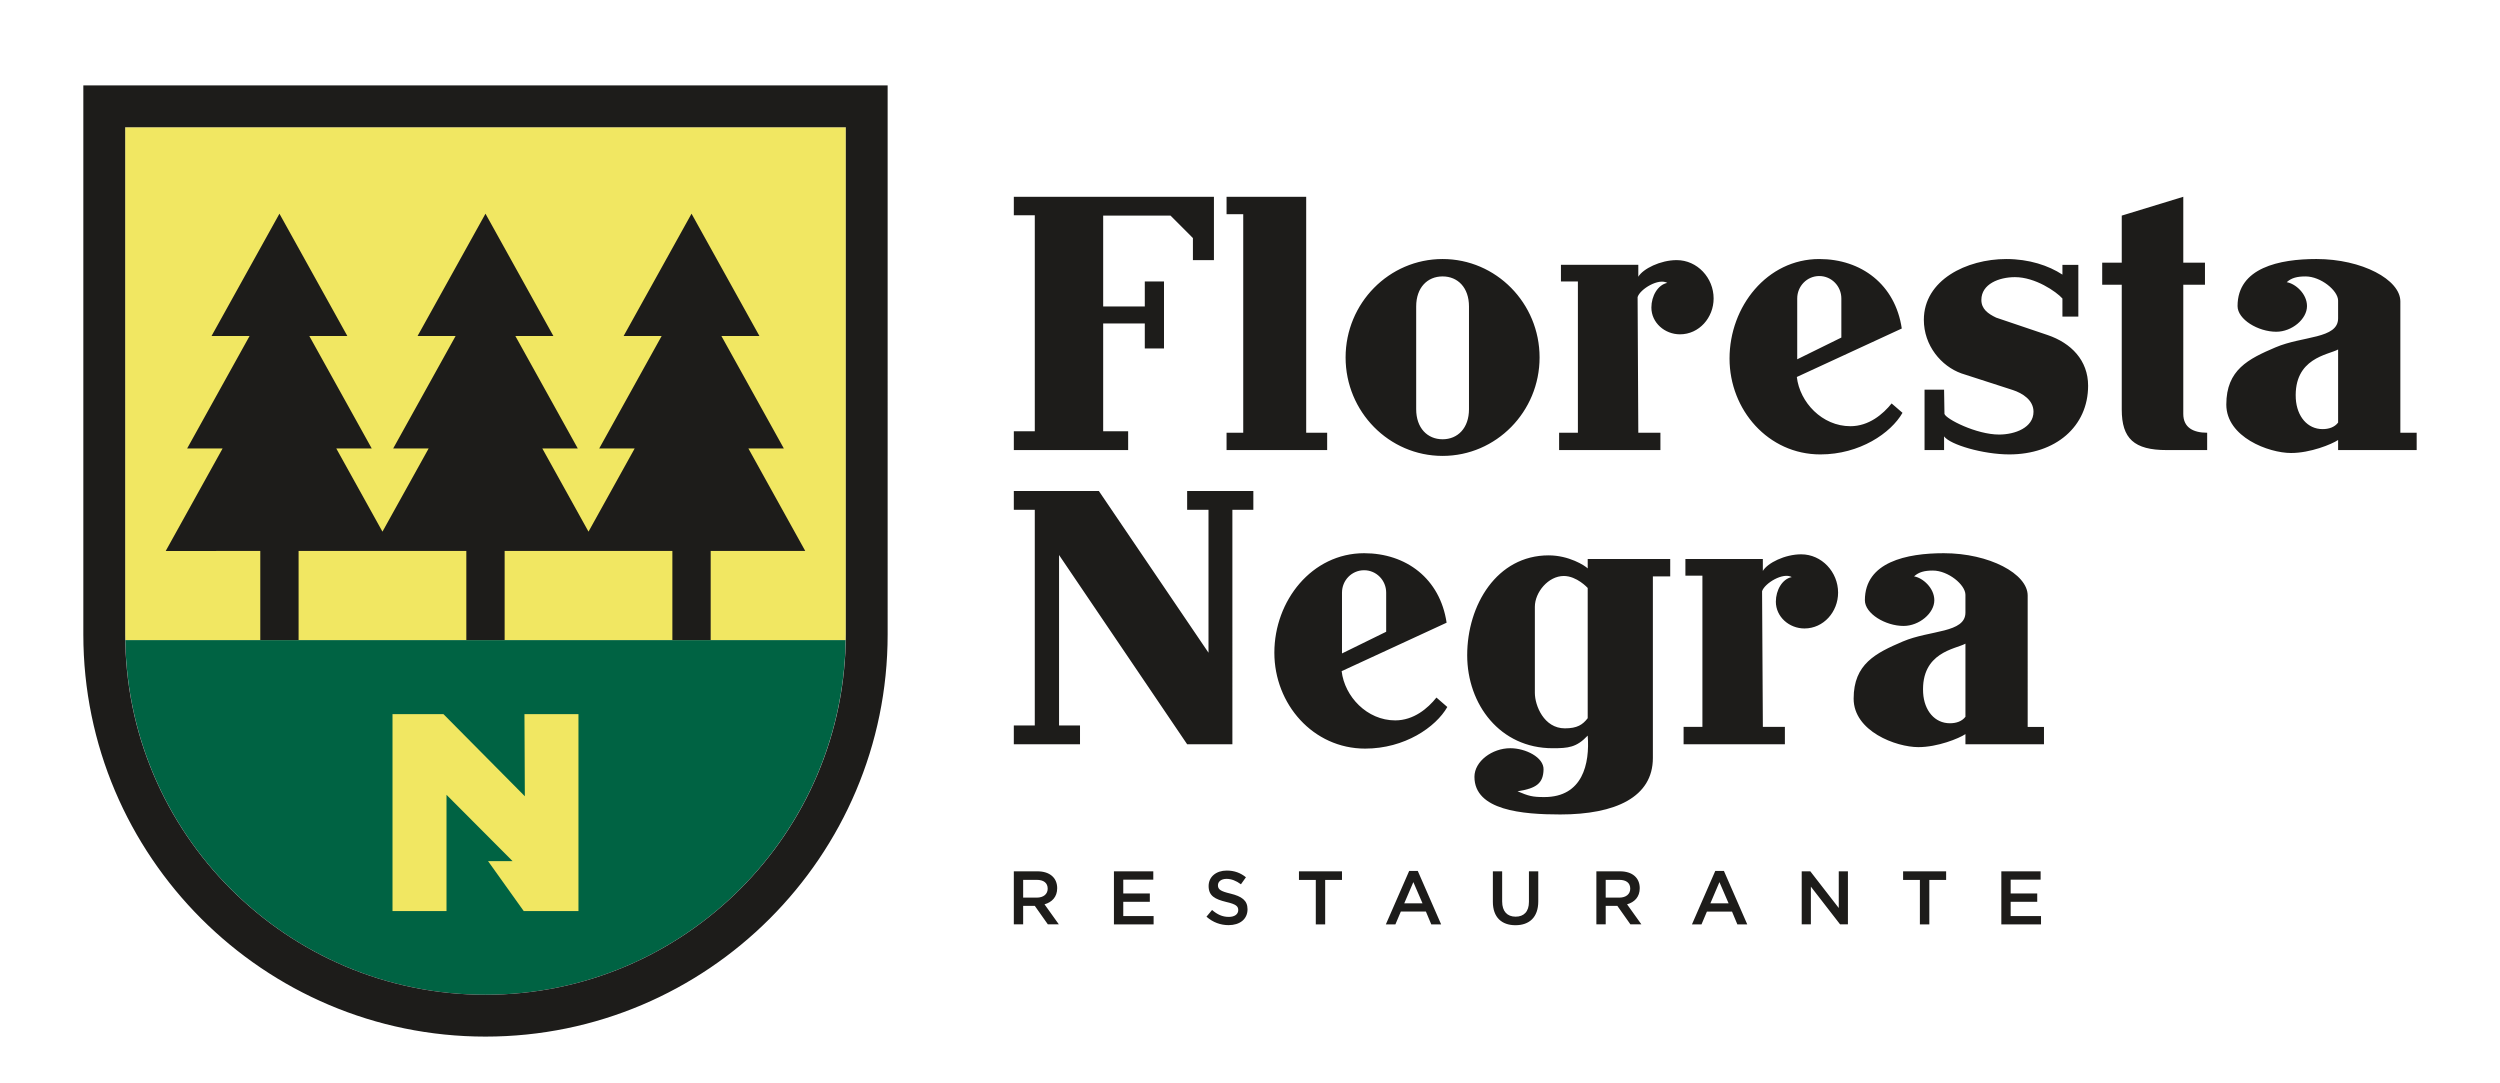
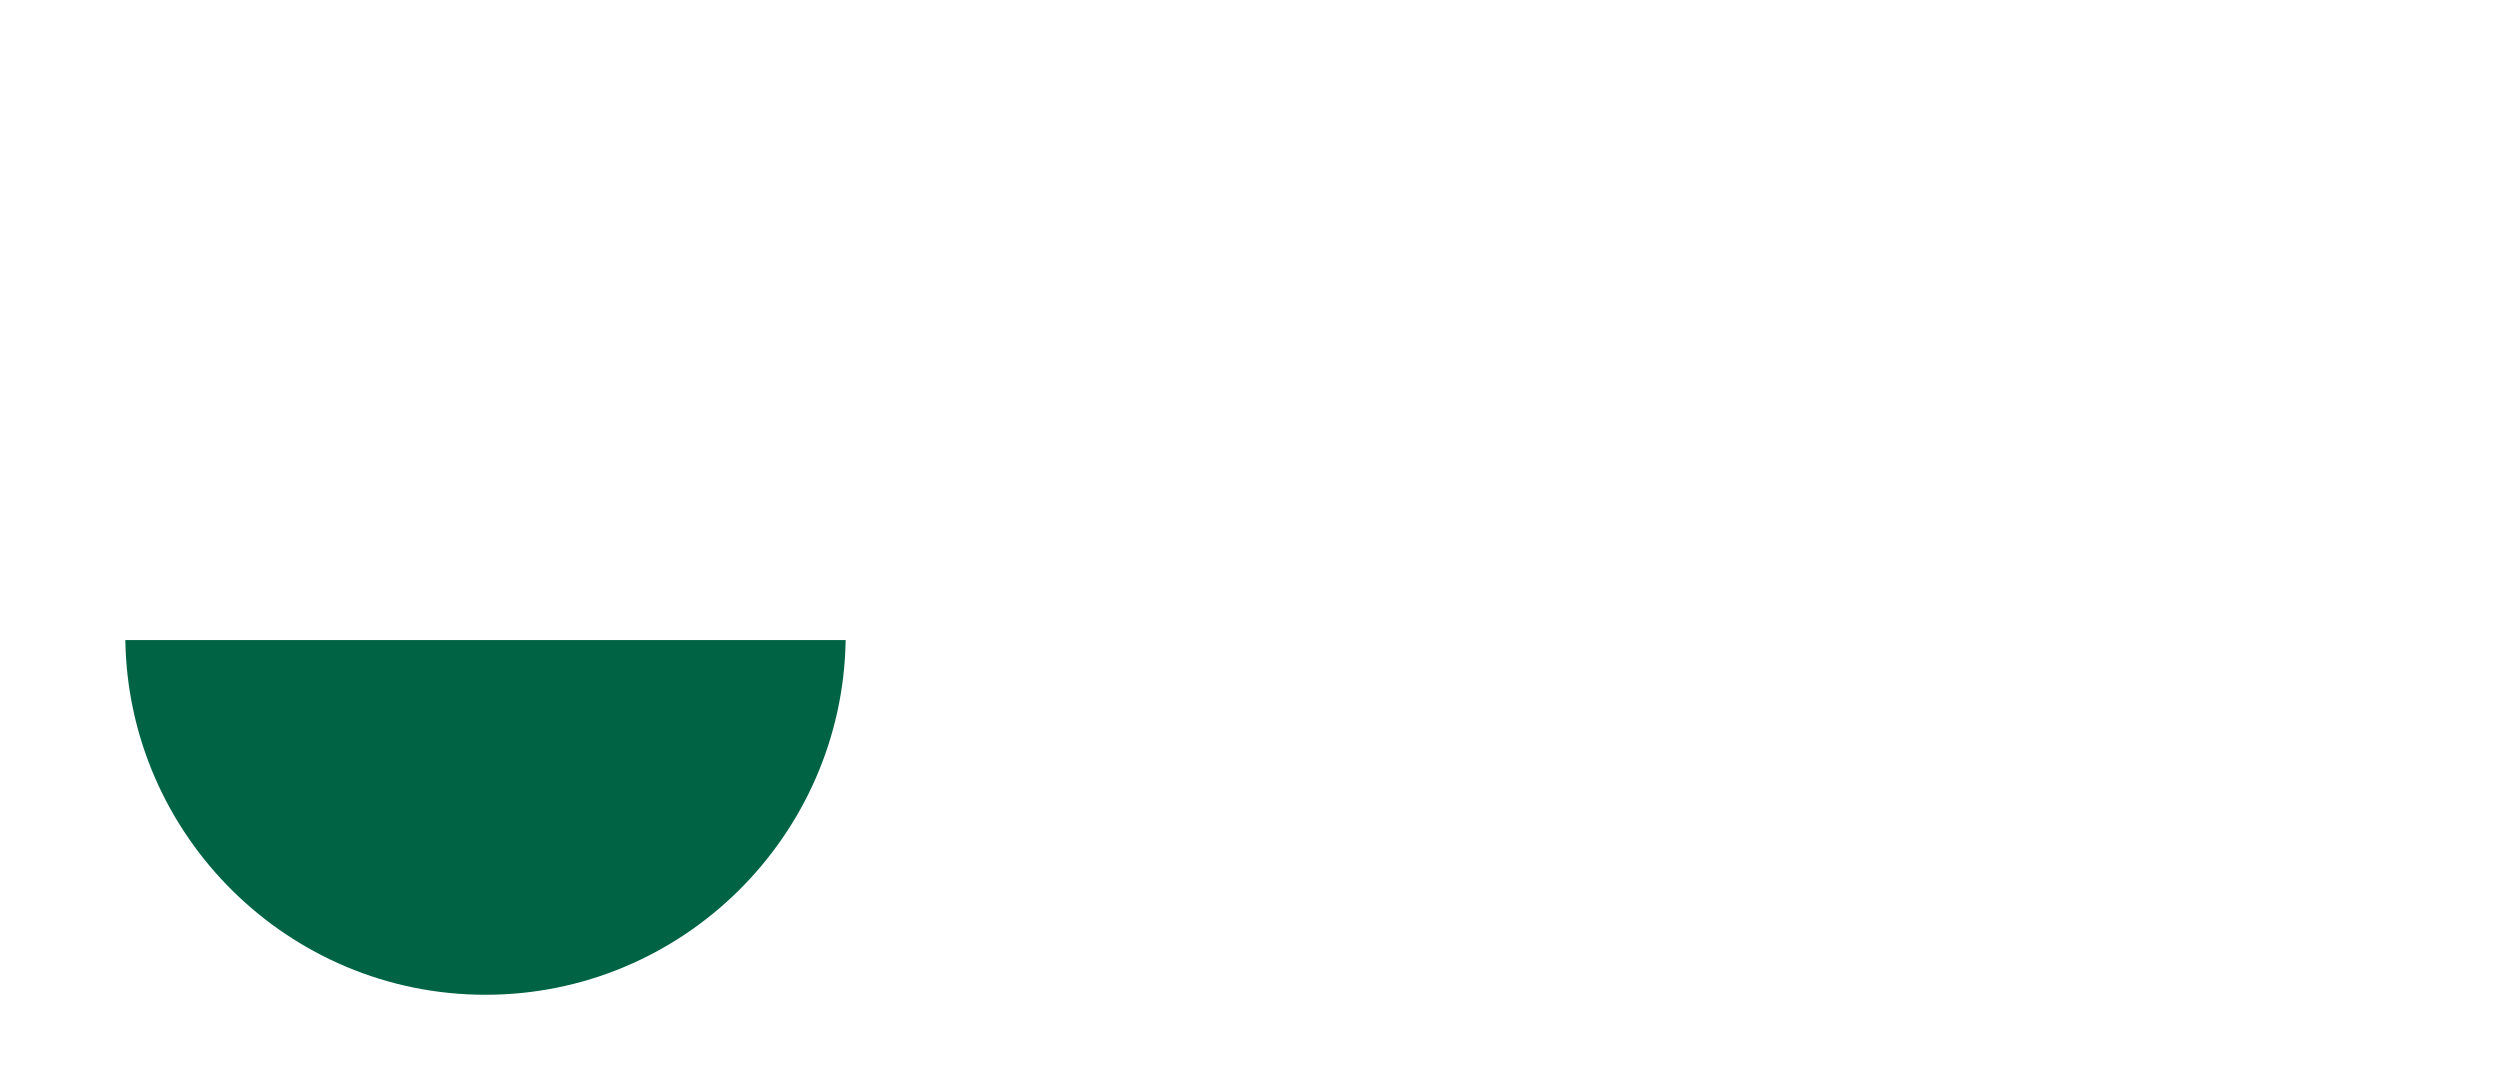
<svg xmlns="http://www.w3.org/2000/svg" version="1.1" id="Layer_1" x="0px" y="0px" width="300px" height="130px" viewBox="0 0 300 130" enable-background="new 0 0 300 130" xml:space="preserve">
  <g>
    <path fill="#006343" d="M58.258,119.373c23.613,0,42.857-19.035,43.22-42.568h-86.44C15.4,100.338,34.646,119.373,58.258,119.373z" />
-     <path fill-rule="evenodd" clip-rule="evenodd" fill="#F1E762" d="M101.497,15.269H15.019v60.864c0,0.225,0.013,0.448,0.02,0.672   h86.44c0.006-0.224,0.019-0.447,0.019-0.672V15.269z M62.935,85.696l0.046,9.854l-9.768-9.854h-6.112v23.632h6.48V96.36v-0.981   l7.93,7.957h-2.944l4.281,5.993h6.567V85.696H62.935z" />
-     <path fill-rule="evenodd" clip-rule="evenodd" fill="#1D1C1A" d="M132.38,25.873h8.082l2.688,2.694v2.648h2.522v-7.601h-24.013   v2.22h2.516V51.75h-2.516v2.259h13.719V51.75h-2.997V38.815h4.994v2.997h2.305v-8.035h-2.305v2.996h-4.994V25.873z M156.743,51.929   V23.614h-9.556v2.088h2.001v26.227h-2.001v2.081h12.072v-2.081H156.743z M176.278,36.773v12.331c0,2.258-1.343,3.609-3.167,3.609   s-3.169-1.351-3.169-3.609V36.773c0-2.259,1.345-3.603,3.169-3.603S176.278,34.514,176.278,36.773z M173.111,31.083   c-6.428,0-11.639,5.302-11.639,11.81c0,6.513,5.211,11.816,11.639,11.816s11.639-5.303,11.639-11.816   C184.75,36.385,179.539,31.083,173.111,31.083z M196.597,51.929l-0.085-16.282c0.305-0.961,2.522-2.305,3.563-1.699   c-1.126,0.218-1.909,1.567-1.909,2.957c0,1.825,1.606,3.214,3.431,3.214c2.299,0,4.038-2.002,4.038-4.301   c0-2.477-1.956-4.604-4.432-4.604c-1.952,0-4.04,1.04-4.606,1.995v-1.429h-9.284v1.996h2.035v18.152h-2.254v2.081h12.157v-2.081   H196.597z M220.962,35.818v4.689l-5.296,2.608v-7.297c0-1.476,1.173-2.694,2.646-2.694   C219.789,33.125,220.962,34.343,220.962,35.818z M222.049,51.145c-3.393,0-6.081-2.865-6.43-5.907l12.594-5.816   c-0.783-5.295-4.867-8.338-9.901-8.338c-6.255,0-10.768,5.69-10.768,11.941c0,6.165,4.645,11.506,10.896,11.506   c4.733,0,8.469-2.562,9.859-4.992l-1.305-1.126C225.953,49.709,224.261,51.145,222.049,51.145z M233.336,49.669l-0.046-2.911   h-2.344v7.25h2.344v-1.646c0.697,0.996,4.69,2.167,7.819,2.167c5.558,0,9.464-3.338,9.464-8.246c0-3.043-2.042-5.125-4.86-6.079   l-6.172-2.088c-0.994-0.475-1.777-1.041-1.777-2.127c0-1.91,2.126-2.733,4.036-2.733c2.431,0,4.954,1.738,5.691,2.562v2.173h1.909   v-6.211h-1.909v1.173c-1.654-1.087-4-1.871-6.732-1.871c-4.774,0-9.897,2.523-9.897,7.297c0,3.083,2.079,5.56,4.51,6.429   l6.173,1.996c1.173,0.388,2.476,1.211,2.476,2.601c0,1.91-2.22,2.74-4.13,2.74C237.157,52.146,233.507,50.275,233.336,49.669z    M261.994,31.518v-7.904l-7.384,2.259v5.645h-2.346v2.648h2.346v14.983c0,3.472,1.476,4.86,5.387,4.86h4.862v-2.081   c-1.654,0-2.865-0.613-2.865-2.259V34.166h2.602v-2.648H261.994z M280.573,41.937v8.773c-0.428,0.566-1.126,0.783-1.862,0.783   c-1.824,0-3.082-1.521-3.216-3.648C275.239,42.938,279.401,42.589,280.573,41.937z M273.151,39.81c1.871,0,3.689-1.515,3.689-3.082   c0-1.476-1.393-2.694-2.432-2.865c0.566-0.521,1.259-0.692,2.259-0.692c1.824,0,3.905,1.693,3.905,2.905v2.127   c0,2.476-4.254,2.088-7.507,3.478c-3.261,1.39-5.908,2.693-5.908,6.863c0,3.906,5.084,5.816,7.771,5.816   c2.306,0,4.868-1.041,5.645-1.561v1.211h9.428v-2.081h-1.959V36.167c0-2.608-4.598-5.085-10.069-5.085   c-4.432,0-9.466,1.041-9.466,5.645C268.507,38.334,270.979,39.81,273.151,39.81z M150.401,58.917h-7.944v2.259h2.563v17.15   l-13.16-19.41h-10.202v2.259h2.516v25.877h-2.516v2.26h7.943v-2.26h-2.515v-20.45l15.372,22.71h5.428V61.176h2.516V58.917z    M166.341,71.115v4.696l-5.302,2.602v-7.297c0-1.476,1.17-2.688,2.653-2.688C165.168,68.428,166.341,69.639,166.341,71.115z    M167.426,86.447c-3.39,0-6.078-2.871-6.428-5.908l12.595-5.815c-0.786-5.303-4.868-8.339-9.9-8.339   c-6.257,0-10.77,5.685-10.77,11.941c0,6.166,4.645,11.507,10.896,11.507c4.736,0,8.47-2.563,9.859-4.993l-1.305-1.133   C171.334,85.012,169.64,86.447,167.426,86.447z M190.524,70.555v15.629c-0.604,0.784-1.258,1.218-2.739,1.218   c-2.516,0-3.602-2.74-3.602-4.255V72.814c0-1.74,1.607-3.696,3.476-3.696C189.22,69.119,190.524,70.555,190.524,70.555z    M200.426,69.165v-2.088h-9.901v1.133c-0.347-0.349-2.259-1.567-4.689-1.567c-6.211,0-9.773,5.953-9.773,11.986   c0,5.909,3.952,11.158,10.249,11.158c1.87,0,2.864-0.085,4.214-1.515c0.258,3.385-0.604,7.376-5.209,7.376   c-1.437,0-1.87-0.125-3.214-0.692c2.259-0.349,3.082-0.955,3.123-2.607c0.045-1.476-2.169-2.563-3.993-2.563   c-2.173,0-4.3,1.568-4.3,3.432c0,4.037,5.775,4.518,10.294,4.518c6.645,0,11.118-2.088,11.118-6.777V69.165H200.426z    M211.543,87.226l-0.094-16.282c0.311-0.955,2.522-2.299,3.563-1.693c-1.133,0.218-1.909,1.561-1.909,2.951   c0,1.824,1.606,3.214,3.431,3.214c2.299,0,4.038-1.996,4.038-4.3c0-2.471-1.956-4.598-4.432-4.598   c-1.952,0-4.038,1.041-4.598,1.996v-1.436h-9.293v2.003h2.041v18.146h-2.258v2.087h12.155v-2.087H211.543z M235.853,77.24v8.773   c-0.435,0.567-1.126,0.777-1.865,0.777c-1.823,0-3.082-1.515-3.212-3.642C230.512,78.241,234.682,77.892,235.853,77.24z    M228.431,75.113c1.864,0,3.688-1.522,3.688-3.083c0-1.475-1.39-2.694-2.431-2.865c0.565-0.521,1.258-0.698,2.258-0.698   c1.824,0,3.906,1.692,3.906,2.912v2.126c0,2.476-4.255,2.088-7.51,3.472c-3.259,1.396-5.906,2.693-5.906,6.863   c0,3.912,5.085,5.816,7.771,5.816c2.305,0,4.867-1.041,5.645-1.563v1.219h9.425v-2.082h-1.956V71.463   c0-2.601-4.598-5.078-10.07-5.078c-4.434,0-9.465,1.041-9.465,5.645C223.786,73.637,226.255,75.113,228.431,75.113z    M124.406,105.582c0.823,0,1.317,0.361,1.317,1.059c0,0.652-0.507,1.074-1.311,1.074h-1.633v-2.133H124.406z M125.742,110.922   h1.318l-1.719-2.404c0.889-0.25,1.521-0.882,1.521-1.937c0-1.252-0.903-2.022-2.372-2.022h-2.832v6.362h1.12v-2.219h1.396   L125.742,110.922z M138.395,105.562v-1.001h-4.723v6.369h4.761v-1.001h-3.641v-1.712h3.188v-1h-3.188v-1.654H138.395z    M147.661,107.234c-1.218-0.289-1.508-0.507-1.508-1.007c0-0.428,0.382-0.764,1.034-0.764c0.579,0,1.152,0.225,1.726,0.651   l0.599-0.843c-0.646-0.52-1.376-0.804-2.305-0.804c-1.264,0-2.173,0.745-2.173,1.857c0,1.186,0.764,1.581,2.114,1.91   c1.185,0.271,1.441,0.514,1.441,0.982c0,0.494-0.441,0.811-1.132,0.811c-0.79,0-1.397-0.303-2.009-0.83l-0.671,0.804   c0.764,0.679,1.686,1.015,2.654,1.015c1.337,0,2.272-0.705,2.272-1.911C149.703,108.045,149.005,107.564,147.661,107.234z    M159.021,110.929v-5.335h2.018v-1.034h-5.164v1.034h2.021v5.335H159.021z M169.602,105.852l1.1,2.548h-2.193L169.602,105.852z    M172.938,110.929l-2.804-6.415H169.1l-2.8,6.415h1.146l0.653-1.541h3.009l0.646,1.541H172.938z M184.592,108.17v-3.61h-1.12v3.668   c0,1.173-0.613,1.772-1.601,1.772c-1.003,0-1.613-0.639-1.613-1.819v-3.622h-1.114v3.668c0,1.845,1.055,2.799,2.707,2.799   C183.519,111.028,184.592,110.073,184.592,108.17z M194.313,105.582c0.824,0,1.316,0.361,1.316,1.059   c0,0.652-0.507,1.074-1.311,1.074h-1.633v-2.133H194.313z M195.649,110.922h1.317l-1.719-2.404c0.889-0.25,1.521-0.882,1.521-1.937   c0-1.252-0.902-2.022-2.366-2.022h-2.838v6.362h1.12v-2.219h1.396L195.649,110.922z M206.332,105.852l1.1,2.548h-2.187   L206.332,105.852z M209.672,110.929l-2.8-6.415h-1.041l-2.798,6.415h1.146l0.651-1.541h3.011l0.644,1.541H209.672z M220.651,104.56   v4.4l-3.411-4.4h-1.035v6.362h1.101v-4.524l3.504,4.524h0.941v-6.362H220.651z M231.519,110.929v-5.335h2.017v-1.034h-5.164v1.034   h2.015v5.335H231.519z M244.875,105.562v-1.001h-4.715v6.369h4.762v-1.001h-3.642v-1.712h3.188v-1h-3.188v-1.654H244.875z    M31.234,66.116v10.689h4.597V66.116h20.128v10.689h4.598V66.116h20.128v10.689h4.597V66.116h11.348l-6.822-12.297h4.255   l-7.497-13.502h4.565l-8.147-14.674l-8.147,14.674H79.4l-7.496,13.502h4.255l-5.539,9.979l-5.539-9.979h4.255l-7.495-13.502h4.564   l-8.147-14.674L50.11,40.317h4.564L47.18,53.819h4.255l-5.54,9.979l-5.539-9.979h4.255l-7.495-13.502h4.564l-8.147-14.674   l-8.147,14.674h4.564l-7.495,13.502h4.255l-6.824,12.297H31.234z M15.019,15.269h86.479v60.864c0,23.844-19.396,43.24-43.239,43.24   s-43.239-19.396-43.239-43.24V15.269z M58.258,124.392c26.608,0,48.259-21.649,48.259-48.259V10.25H10v65.883   C10,102.742,31.649,124.392,58.258,124.392z" />
  </g>
</svg>